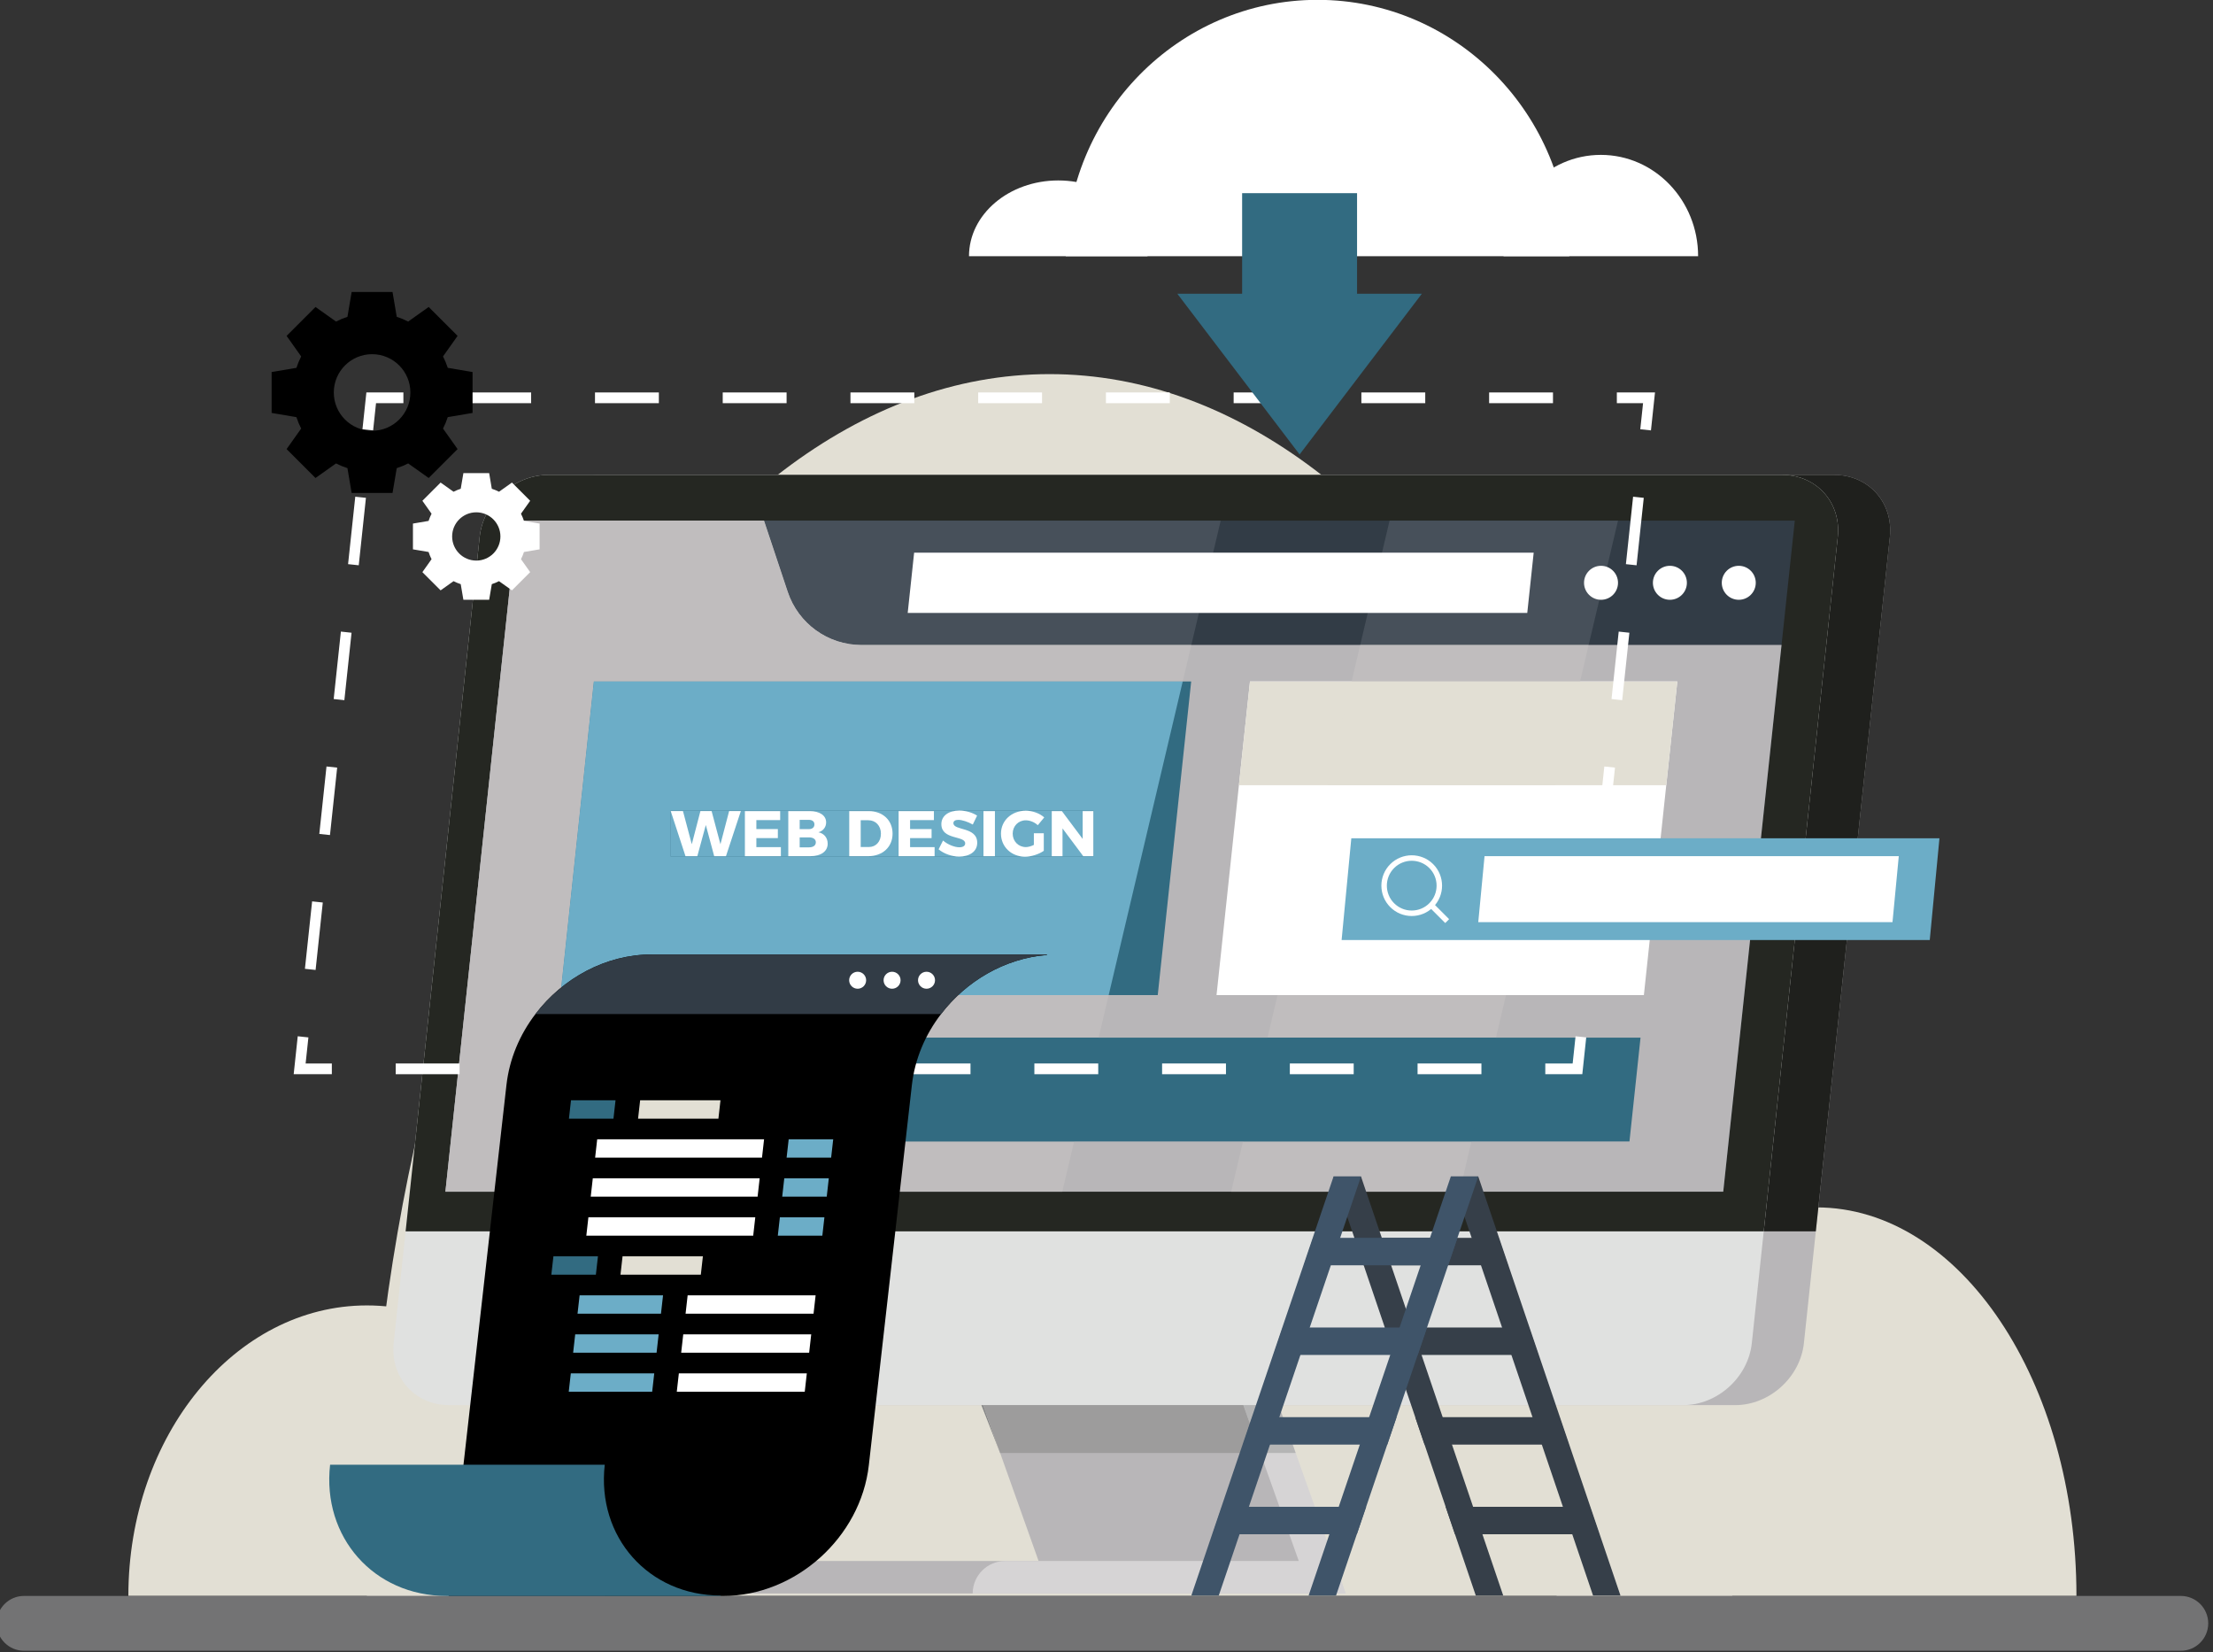
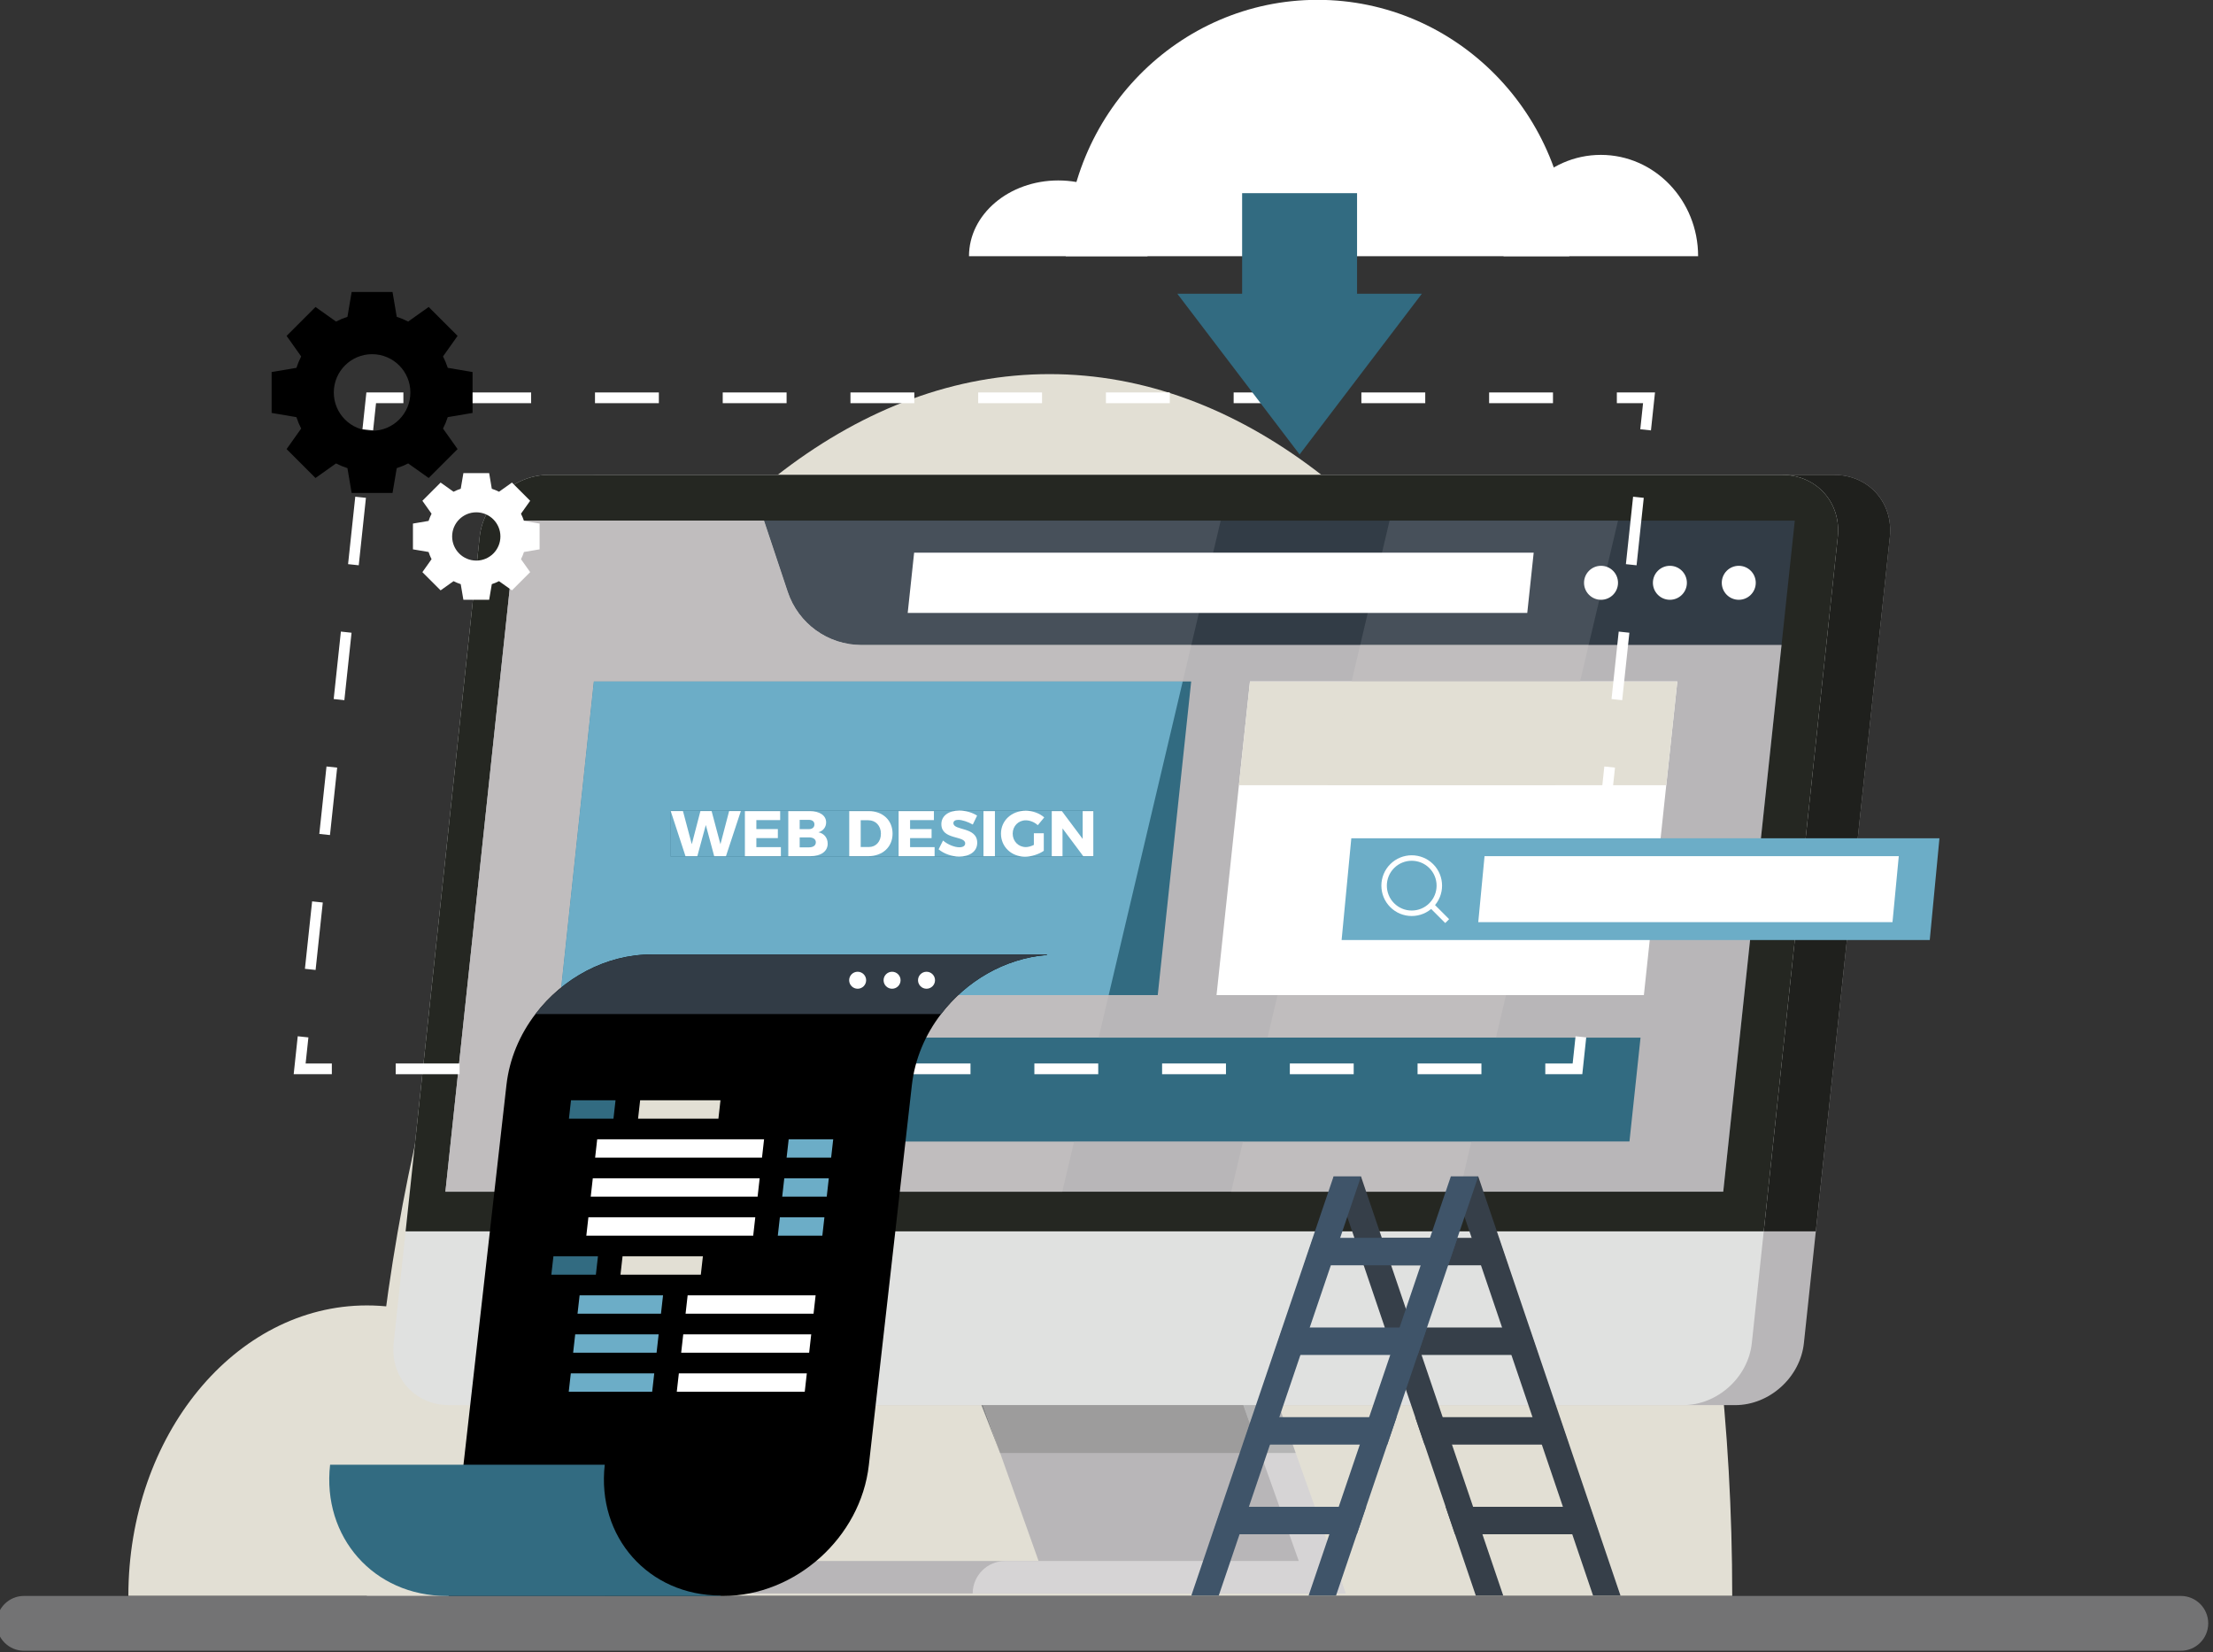
<svg xmlns="http://www.w3.org/2000/svg" width="100%" height="100%" viewBox="0 0 1468 1096" version="1.1" xml:space="preserve" style="fill-rule:evenodd;clip-rule:evenodd;stroke-linejoin:round;stroke-miterlimit:2;">
  <rect x="0" y="0" width="1468" height="1096" fill="#333333" stroke="none" />
  <g transform="matrix(1,0,0,1,-32203.6,-5917.15)">
    <g transform="matrix(0.854,0,0,0.854,28018.4,5679.61)">
      <g transform="matrix(4.167,0,0,4.167,4715.26,-122.62)">
        <path d="M112.892,339.486C88.336,339.486 68.431,363.729 68.431,393.632L157.352,393.632C157.352,363.729 137.446,339.486 112.892,339.486Z" style="fill:rgb(226,223,212);fill-rule:nonzero;" />
      </g>
      <g transform="matrix(4.167,0,0,4.167,4715.26,-122.62)">
-         <path d="M383.115,321.215C356.356,321.215 334.663,353.637 334.663,393.632L431.568,393.632C431.568,353.637 409.875,321.215 383.115,321.215Z" style="fill:rgb(226,223,212);fill-rule:nonzero;" />
-       </g>
+         </g>
      <g transform="matrix(4.167,0,0,4.167,4715.26,-122.62)">
        <path d="M240.147,165.905C169.866,165.905 112.892,267.861 112.892,393.632L367.403,393.632C367.403,267.861 310.429,165.905 240.147,165.905Z" style="fill:rgb(226,223,212);fill-rule:nonzero;" />
      </g>
      <g transform="matrix(4.167,0,0,4.167,4715.26,-122.62)">
        <path d="M269.892,387.122L188.9,387.122C185.552,387.122 182.838,389.836 182.838,393.185L272.049,393.185L269.892,387.122Z" style="fill:rgb(184,182,184);fill-rule:nonzero;" />
      </g>
      <g transform="matrix(4.167,0,0,4.167,4715.26,-122.62)">
        <path d="M295.353,393.185L246.852,393.185L219.324,315.844L267.825,315.844L295.353,393.185Z" style="fill:rgb(214,212,213);fill-rule:nonzero;" />
      </g>
      <g transform="matrix(4.167,0,0,4.167,4715.26,-122.62)">
        <path d="M288.763,393.185L240.261,393.185L212.733,315.844L261.234,315.844L288.763,393.185Z" style="fill:rgb(184,182,184);fill-rule:nonzero;" />
      </g>
      <g transform="matrix(4.167,0,0,4.167,4715.26,-122.62)">
-         <path d="M137.945,358.07L367.948,358.07C374.345,358.07 380.082,352.901 380.764,346.505C384.125,314.978 393.422,227.781 396.781,196.255C397.463,189.859 392.829,184.691 386.434,184.691L156.435,184.69C150.039,184.69 144.301,189.876 143.619,196.272L127.599,346.489C126.917,352.886 131.549,358.07 137.945,358.07Z" style="fill:rgb(184,182,184);fill-rule:nonzero;" />
+         <path d="M137.945,358.07L367.948,358.07C374.345,358.07 380.082,352.901 380.764,346.505C384.125,314.978 393.422,227.781 396.781,196.255C397.463,189.859 392.829,184.691 386.434,184.691L156.435,184.69C150.039,184.69 144.301,189.876 143.619,196.272C126.917,352.886 131.549,358.07 137.945,358.07Z" style="fill:rgb(184,182,184);fill-rule:nonzero;" />
      </g>
      <g transform="matrix(4.167,0,0,4.167,4715.26,-122.62)">
        <path d="M396.785,196.272L382.985,325.676L129.819,325.676L143.619,196.272C144.301,189.876 150.039,184.69 156.435,184.69L386.439,184.691C392.835,184.691 397.467,189.876 396.785,196.272Z" style="fill:rgb(31,32,29);fill-rule:nonzero;" />
      </g>
      <g transform="matrix(4.167,0,0,4.167,4715.26,-122.62)">
        <path d="M128.239,358.07L358.242,358.07C364.639,358.07 370.375,352.901 371.057,346.505C374.418,314.978 383.715,227.781 387.075,196.255C387.757,189.859 383.122,184.691 376.727,184.691L146.729,184.69C140.332,184.69 134.594,189.876 133.912,196.272L117.892,346.489C117.21,352.886 121.842,358.07 128.239,358.07Z" style="fill:rgb(224,225,224);fill-rule:nonzero;" />
      </g>
      <g transform="matrix(4.167,0,0,4.167,4715.26,-122.62)">
        <path d="M387.078,196.272L373.278,325.676L120.112,325.676L133.912,196.272C134.594,189.876 140.332,184.69 146.729,184.69L376.732,184.691C383.128,184.691 387.761,189.876 387.078,196.272Z" style="fill:rgb(37,39,34);fill-rule:nonzero;" />
      </g>
      <g transform="matrix(4.167,0,0,4.167,4715.26,-122.62)">
        <path d="M379.066,193.218L365.729,318.285L127.532,318.285L140.87,193.218L379.066,193.218Z" style="fill:rgb(50,60,70);fill-rule:nonzero;" />
      </g>
      <g transform="matrix(4.167,0,0,4.167,4715.26,-122.62)">
        <path d="M140.87,193.218L186.931,193.218L191.356,206.49C193.327,212.398 198.856,216.384 205.084,216.384L376.596,216.384L365.729,318.285L127.532,318.285L140.87,193.218Z" style="fill:rgb(184,182,184);fill-rule:nonzero;" />
      </g>
      <g transform="matrix(4.167,0,0,4.167,4715.26,-122.62)">
        <path d="M148.339,289.58L350.31,289.581L348.247,308.925L146.277,308.925L148.339,289.58Z" style="fill:rgb(50,107,129);fill-rule:nonzero;" />
      </g>
      <g transform="matrix(4.167,0,0,4.167,4715.26,-122.62)">
        <path d="M277.508,223.185L271.272,281.651L350.933,281.651L357.168,223.185L277.508,223.185Z" style="fill:white;fill-rule:nonzero;" />
      </g>
      <g transform="matrix(4.167,0,0,4.167,4715.26,-122.62)">
        <path d="M277.508,223.185L357.168,223.185L355.104,242.529L275.444,242.529L277.508,223.185Z" style="fill:rgb(226,223,212);fill-rule:nonzero;" />
      </g>
      <g transform="matrix(4.167,0,0,4.167,4715.26,-122.62)">
        <path d="M155.197,223.185L148.962,281.651L260.314,281.651L266.55,223.185L155.197,223.185Z" style="fill:rgb(50,107,129);fill-rule:nonzero;" />
      </g>
      <g transform="matrix(4.167,0,0,4.167,4715.26,-122.62)">
        <path d="M179.829,255.751L182.601,247.351L180.417,247.351L178.797,253.531L177.153,247.351L175.065,247.351L173.457,253.531L171.813,247.351L169.533,247.351L172.281,255.751L174.489,255.751L176.073,249.943L177.633,255.751L179.829,255.751Z" style="fill:white;fill-rule:nonzero;" />
      </g>
      <g transform="matrix(4.167,0,0,4.167,4715.26,-122.62)">
        <path d="M189.933,249.032L189.933,247.352L183.357,247.352L183.357,255.752L190.065,255.752L190.065,254.072L185.493,254.072L185.493,252.38L189.501,252.38L189.501,250.7L185.493,250.7L185.493,249.032L189.933,249.032Z" style="fill:white;fill-rule:nonzero;" />
      </g>
      <g transform="matrix(4.167,0,0,4.167,4715.26,-122.62)">
        <path d="M191.445,247.352L191.445,255.752L195.561,255.752C197.541,255.752 198.789,254.852 198.789,253.424C198.789,252.332 198.117,251.504 197.061,251.3C197.949,251.048 198.501,250.34 198.501,249.452C198.501,248.168 197.301,247.352 195.417,247.352L191.445,247.352ZM193.569,248.984L195.297,248.984C195.921,248.984 196.317,249.296 196.317,249.836C196.317,250.376 195.921,250.712 195.297,250.712L193.569,250.712L193.569,248.984ZM193.569,252.248L195.297,252.248C196.089,252.248 196.581,252.596 196.581,253.16C196.581,253.76 196.089,254.108 195.297,254.108L193.569,254.108L193.569,252.248Z" style="fill:white;fill-rule:nonzero;" />
      </g>
      <g transform="matrix(4.167,0,0,4.167,4715.26,-122.62)">
        <path d="M202.808,247.352L202.808,255.752L206.336,255.752C209.036,255.752 210.884,254.036 210.884,251.552C210.884,249.056 209.06,247.352 206.42,247.352L202.808,247.352ZM204.944,249.056L206.372,249.056C207.728,249.056 208.712,250.076 208.712,251.564C208.712,253.04 207.776,254.048 206.468,254.048L204.944,254.048L204.944,249.056Z" style="fill:white;fill-rule:nonzero;" />
      </g>
      <g transform="matrix(4.167,0,0,4.167,4715.26,-122.62)">
        <path d="M218.589,249.032L218.589,247.352L212.013,247.352L212.013,255.752L218.721,255.752L218.721,254.072L214.149,254.072L214.149,252.38L218.157,252.38L218.157,250.7L214.149,250.7L214.149,249.032L218.589,249.032Z" style="fill:white;fill-rule:nonzero;" />
      </g>
      <g transform="matrix(4.167,0,0,4.167,4715.26,-122.62)">
        <path d="M223.328,247.256C221.312,247.256 219.98,248.24 219.98,249.788C219.98,252.764 224.42,251.876 224.42,253.364C224.42,253.844 224,254.096 223.328,254.096C222.452,254.096 221.156,253.592 220.292,252.836L219.464,254.48C220.46,255.296 221.9,255.824 223.304,255.824C225.176,255.824 226.664,254.936 226.664,253.256C226.664,250.22 222.224,251.048 222.224,249.596C222.224,249.188 222.596,248.984 223.148,248.984C223.832,248.984 224.948,249.344 225.836,249.86L226.64,248.192C225.776,247.628 224.54,247.256 223.328,247.256Z" style="fill:white;fill-rule:nonzero;" />
      </g>
      <g transform="matrix(4.167,0,0,4.167,4715.26,-122.62)">
        <rect x="227.828" y="247.352" width="2.136" height="8.4" style="fill:white;fill-rule:nonzero;" />
      </g>
      <g transform="matrix(4.167,0,0,4.167,4715.26,-122.62)">
        <path d="M237.224,251.48L237.224,253.652C236.72,253.904 236.168,254.06 235.736,254.06C234.344,254.06 233.276,252.98 233.276,251.552C233.276,250.148 234.332,249.068 235.712,249.068C236.492,249.068 237.344,249.416 237.956,249.98L239.156,248.528C238.292,247.76 236.972,247.28 235.724,247.28C233.072,247.28 231.092,249.116 231.092,251.552C231.092,254 233.024,255.848 235.58,255.848C236.756,255.848 238.172,255.392 239.072,254.756L239.072,251.48L237.224,251.48Z" style="fill:white;fill-rule:nonzero;" />
      </g>
      <g transform="matrix(4.167,0,0,4.167,4715.26,-122.62)">
        <path d="M248.312,255.752L248.312,247.352L246.32,247.352L246.32,252.536L242.444,247.352L240.56,247.352L240.56,255.752L242.564,255.752L242.564,250.58L246.428,255.752L248.312,255.752Z" style="fill:white;fill-rule:nonzero;" />
      </g>
      <g transform="matrix(4.167,0,0,4.167,4715.26,-122.62)">
        <path d="M293.195,387.122L231.879,387.122C228.531,387.122 225.817,389.836 225.817,393.185L295.354,393.185L293.195,387.122Z" style="fill:rgb(214,212,213);fill-rule:nonzero;" />
      </g>
      <g transform="matrix(4.167,0,0,4.167,4715.26,-122.62)">
        <path d="M286.031,366.993L282.855,358.07L286.031,366.993ZM230.938,366.993L227.443,358.07L227.763,358.07L230.938,366.993Z" style="fill:rgb(131,132,133);" />
      </g>
      <g transform="matrix(4.167,0,0,4.167,4715.26,-122.62)">
        <path d="M286.031,366.993L279.44,366.993L276.264,358.07L282.855,358.07L286.031,366.993Z" style="fill:rgb(181,181,181);fill-rule:nonzero;" />
      </g>
      <g transform="matrix(4.167,0,0,4.167,4715.26,-122.62)">
        <path d="M279.44,366.993L230.938,366.993L227.763,358.07L276.264,358.07L279.44,366.993Z" style="fill:rgb(157,156,156);fill-rule:nonzero;" />
      </g>
      <g transform="matrix(4.167,0,0,4.167,4715.26,-122.62)">
        <path d="M266.579,216.384L205.084,216.384C198.856,216.384 193.327,212.398 191.356,206.49L186.931,193.218L272.049,193.218L266.579,216.384Z" style="fill:rgb(71,80,90);fill-rule:nonzero;" />
      </g>
      <g transform="matrix(4.167,0,0,4.167,4715.26,-122.62)">
        <path d="M242.519,318.285L127.532,318.285L140.87,193.218L186.931,193.218L191.356,206.49C193.327,212.398 198.856,216.384 205.084,216.384L266.579,216.384L264.973,223.185L155.197,223.185L148.962,281.651L251.168,281.651L249.296,289.581L148.339,289.58L146.277,308.925L244.729,308.925L242.519,318.285Z" style="fill:rgb(192,189,190);fill-rule:nonzero;" />
      </g>
      <g transform="matrix(4.167,0,0,4.167,4715.26,-122.62)">
        <path d="M244.729,308.925L146.277,308.925L148.339,289.58L249.296,289.581L244.729,308.925Z" style="fill:rgb(50,107,129);fill-rule:nonzero;" />
      </g>
      <g transform="matrix(4.167,0,0,4.167,4715.26,-122.62)">
        <path d="M251.168,281.651L148.962,281.651L155.197,223.185L264.973,223.185L251.168,281.651ZM169.534,247.255L169.534,255.848L248.312,255.848L248.312,247.255L169.534,247.255Z" style="fill:rgb(108,173,199);fill-rule:nonzero;" />
      </g>
      <g transform="matrix(4.167,0,0,4.167,4715.26,-122.62)">
        <rect x="169.534" y="247.255" width="78.778" height="8.593" style="fill:rgb(108,173,199);" />
        <clipPath id="_clip1">
          <rect x="169.534" y="247.255" width="78.778" height="8.593" />
        </clipPath>
        <g clip-path="url(#_clip1)">
          <path d="M179.829,255.751L182.601,247.351L180.417,247.351L178.797,253.531L177.153,247.351L175.065,247.351L173.457,253.531L171.813,247.351L169.533,247.351L172.281,255.751L174.489,255.751L176.073,249.943L177.633,255.751L179.829,255.751Z" style="fill:white;fill-rule:nonzero;" />
          <path d="M189.933,249.032L189.933,247.352L183.357,247.352L183.357,255.752L190.065,255.752L190.065,254.072L185.493,254.072L185.493,252.38L189.501,252.38L189.501,250.7L185.493,250.7L185.493,249.032L189.933,249.032Z" style="fill:white;fill-rule:nonzero;" />
          <path d="M191.445,247.352L191.445,255.752L195.561,255.752C197.541,255.752 198.789,254.852 198.789,253.424C198.789,252.332 198.117,251.504 197.061,251.3C197.949,251.048 198.501,250.34 198.501,249.452C198.501,248.168 197.301,247.352 195.417,247.352L191.445,247.352ZM193.569,248.984L195.297,248.984C195.921,248.984 196.317,249.296 196.317,249.836C196.317,250.376 195.921,250.712 195.297,250.712L193.569,250.712L193.569,248.984ZM193.569,252.248L195.297,252.248C196.089,252.248 196.581,252.596 196.581,253.16C196.581,253.76 196.089,254.108 195.297,254.108L193.569,254.108L193.569,252.248Z" style="fill:white;fill-rule:nonzero;" />
          <path d="M202.808,247.352L202.808,255.752L206.336,255.752C209.036,255.752 210.884,254.036 210.884,251.552C210.884,249.056 209.06,247.352 206.42,247.352L202.808,247.352ZM204.944,249.056L206.372,249.056C207.728,249.056 208.712,250.076 208.712,251.564C208.712,253.04 207.776,254.048 206.468,254.048L204.944,254.048L204.944,249.056Z" style="fill:white;fill-rule:nonzero;" />
          <path d="M218.589,249.032L218.589,247.352L212.013,247.352L212.013,255.752L218.721,255.752L218.721,254.072L214.149,254.072L214.149,252.38L218.157,252.38L218.157,250.7L214.149,250.7L214.149,249.032L218.589,249.032Z" style="fill:white;fill-rule:nonzero;" />
          <path d="M223.328,247.256C221.312,247.256 219.98,248.24 219.98,249.788C219.98,252.764 224.42,251.876 224.42,253.364C224.42,253.844 224,254.096 223.328,254.096C222.452,254.096 221.156,253.592 220.292,252.836L219.464,254.48C220.46,255.296 221.9,255.824 223.304,255.824C225.176,255.824 226.664,254.936 226.664,253.256C226.664,250.22 222.224,251.048 222.224,249.596C222.224,249.188 222.596,248.984 223.148,248.984C223.832,248.984 224.948,249.344 225.836,249.86L226.64,248.192C225.776,247.628 224.54,247.256 223.328,247.256Z" style="fill:white;fill-rule:nonzero;" />
          <rect x="227.828" y="247.352" width="2.136" height="8.4" style="fill:white;fill-rule:nonzero;" />
          <path d="M237.224,251.48L237.224,253.652C236.72,253.904 236.168,254.06 235.736,254.06C234.344,254.06 233.276,252.98 233.276,251.552C233.276,250.148 234.332,249.068 235.712,249.068C236.492,249.068 237.344,249.416 237.956,249.98L239.156,248.528C238.292,247.76 236.972,247.28 235.724,247.28C233.072,247.28 231.092,249.116 231.092,251.552C231.092,254 233.024,255.848 235.58,255.848C236.756,255.848 238.172,255.392 239.072,254.756L239.072,251.48L237.224,251.48Z" style="fill:white;fill-rule:nonzero;" />
          <path d="M248.312,255.752L248.312,247.352L246.32,247.352L246.32,252.536L242.444,247.352L240.56,247.352L240.56,255.752L242.564,255.752L242.564,250.58L246.428,255.752L248.312,255.752Z" style="fill:white;fill-rule:nonzero;" />
        </g>
      </g>
      <g transform="matrix(4.167,0,0,4.167,4715.26,-122.62)">
        <path d="M316.582,318.285L273.997,318.285L276.207,308.925L318.792,308.925L316.582,318.285ZM323.36,289.581L280.775,289.581L282.647,281.651L325.232,281.651L323.36,289.581Z" style="fill:rgb(192,189,190);fill-rule:nonzero;" />
      </g>
      <g transform="matrix(4.167,0,0,4.167,4715.26,-122.62)">
        <path d="M318.792,308.925L276.207,308.925L280.775,289.581L323.36,289.581L318.792,308.925Z" style="fill:rgb(50,107,129);fill-rule:nonzero;" />
      </g>
      <g transform="matrix(4.167,0,0,4.167,4715.26,-122.62)">
        <path d="M325.232,281.651L282.647,281.651L291.885,242.529L334.469,242.529L325.232,281.651Z" style="fill:white;fill-rule:nonzero;" />
      </g>
      <g transform="matrix(4.167,0,0,4.167,4715.26,-122.62)">
        <path d="M340.642,216.384L298.058,216.384L303.528,193.218L346.112,193.218L340.642,216.384Z" style="fill:rgb(71,80,90);fill-rule:nonzero;" />
      </g>
      <g transform="matrix(4.167,0,0,4.167,4715.26,-122.62)">
        <path d="M339.037,223.185L296.452,223.185L298.058,216.384L340.642,216.384L339.037,223.185Z" style="fill:rgb(192,189,190);fill-rule:nonzero;" />
      </g>
      <g transform="matrix(4.167,0,0,4.167,4715.26,-122.62)">
        <path d="M334.469,242.529L291.885,242.529L296.452,223.185L339.037,223.185L334.469,242.529Z" style="fill:rgb(226,223,212);fill-rule:nonzero;" />
      </g>
      <g transform="matrix(4.167,0,0,4.167,4715.26,-122.62)">
        <path d="M214.902,199.185L330.394,199.185L329.196,210.417L213.705,210.417L214.902,199.185Z" style="fill:white;fill-rule:nonzero;" />
      </g>
      <g transform="matrix(4.167,0,0,4.167,4715.26,-122.62)">
        <path d="M346.112,204.801C346.112,206.55 344.694,207.968 342.945,207.968C341.196,207.968 339.778,206.55 339.778,204.801C339.778,203.052 341.196,201.634 342.945,201.634C344.694,201.634 346.112,203.052 346.112,204.801Z" style="fill:white;fill-rule:nonzero;" />
      </g>
      <g transform="matrix(4.167,0,0,4.167,4715.26,-122.62)">
        <path d="M358.951,204.801C358.951,206.55 357.533,207.968 355.784,207.968C354.035,207.968 352.617,206.55 352.617,204.801C352.617,203.052 354.035,201.634 355.784,201.634C357.533,201.634 358.951,203.052 358.951,204.801Z" style="fill:white;fill-rule:nonzero;" />
      </g>
      <g transform="matrix(4.167,0,0,4.167,4715.26,-122.62)">
        <path d="M371.79,204.801C371.79,206.55 370.372,207.968 368.623,207.968C366.874,207.968 365.456,206.55 365.456,204.801C365.456,203.052 366.874,201.634 368.623,201.634C370.372,201.634 371.79,203.052 371.79,204.801Z" style="fill:white;fill-rule:nonzero;" />
      </g>
      <g transform="matrix(4.167,0,0,4.167,4715.26,-122.62)">
        <path d="M341.465,393.579L346.578,393.579L320.06,315.449L314.946,315.449L341.465,393.579Z" style="fill:rgb(54,63,73);fill-rule:nonzero;" />
      </g>
      <g transform="matrix(4.167,0,0,4.167,4715.26,-122.62)">
        <path d="M319.606,393.579L324.719,393.579L298.2,315.449L293.087,315.449L319.606,393.579Z" style="fill:rgb(54,63,73);fill-rule:nonzero;" />
      </g>
      <g transform="matrix(4.167,0,0,4.167,4715.26,-122.62)">
        <path d="M342.603,382.134L340.867,377.021L313.986,377.021L315.722,382.134L342.603,382.134Z" style="fill:rgb(54,63,73);fill-rule:nonzero;" />
      </g>
      <g transform="matrix(4.167,0,0,4.167,4715.26,-122.62)">
        <path d="M336.932,365.425L335.196,360.313L308.314,360.313L310.05,365.425L336.932,365.425Z" style="fill:rgb(54,63,73);fill-rule:nonzero;" />
      </g>
      <g transform="matrix(4.167,0,0,4.167,4715.26,-122.62)">
        <path d="M331.26,348.717L329.524,343.604L302.644,343.604L304.379,348.717L331.26,348.717Z" style="fill:rgb(54,63,73);fill-rule:nonzero;" />
      </g>
      <g transform="matrix(4.167,0,0,4.167,4715.26,-122.62)">
        <path d="M325.589,332.008L323.854,326.895L296.972,326.895L298.707,332.008L325.589,332.008Z" style="fill:rgb(54,63,73);fill-rule:nonzero;" />
      </g>
      <g transform="matrix(4.167,0,0,4.167,4715.26,-122.62)">
        <path d="M271.683,393.579L266.57,393.579L293.089,315.449L298.202,315.449L271.683,393.579Z" style="fill:rgb(63,84,105);fill-rule:nonzero;" />
      </g>
      <g transform="matrix(4.167,0,0,4.167,4715.26,-122.62)">
        <path d="M293.542,393.579L288.429,393.579L314.948,315.449L320.061,315.449L293.542,393.579Z" style="fill:rgb(63,84,105);fill-rule:nonzero;" />
      </g>
      <g transform="matrix(4.167,0,0,4.167,4715.26,-122.62)">
        <path d="M270.546,382.134L272.281,377.021L299.162,377.021L297.427,382.134L270.546,382.134Z" style="fill:rgb(63,84,105);fill-rule:nonzero;" />
      </g>
      <g transform="matrix(4.167,0,0,4.167,4715.26,-122.62)">
        <path d="M276.217,365.425L277.952,360.313L304.834,360.313L303.098,365.425L276.217,365.425Z" style="fill:rgb(63,84,105);fill-rule:nonzero;" />
      </g>
      <g transform="matrix(4.167,0,0,4.167,4715.26,-122.62)">
        <path d="M281.888,348.717L283.624,343.604L310.505,343.604L308.77,348.717L281.888,348.717Z" style="fill:rgb(63,84,105);fill-rule:nonzero;" />
      </g>
      <g transform="matrix(4.167,0,0,4.167,4715.26,-122.62)">
        <path d="M287.56,332.008L289.295,326.895L316.176,326.895L314.44,332.008L287.56,332.008Z" style="fill:rgb(63,84,105);fill-rule:nonzero;" />
      </g>
      <g transform="matrix(4.167,0,0,4.167,4715.26,-122.62)">
        <path d="M451.022,403.852L48.978,403.852C46.155,403.852 43.867,401.563 43.867,398.741C43.867,395.919 46.155,393.632 48.978,393.632L451.022,393.632C453.845,393.632 456.132,395.919 456.132,398.741C456.132,401.563 453.845,403.852 451.022,403.852Z" style="fill:rgb(115,115,116);fill-rule:nonzero;" />
      </g>
      <g transform="matrix(4.167,0,0,4.167,4715.26,-122.62)">
        <path d="M345.895,171.323L350.782,171.323L350.264,176.184L352.253,176.396L353.007,169.323L345.895,169.323L345.895,171.323Z" style="fill:white;fill-rule:nonzero;" />
      </g>
      <g transform="matrix(4.167,0,0,4.167,4715.26,-122.62)">
        <path d="M348.924,188.754L347.583,201.325L349.572,201.537L350.912,188.966L348.924,188.754ZM346.242,213.895L344.902,226.466L346.89,226.678L348.231,214.107L346.242,213.895ZM343.561,239.036L342.22,251.607L344.209,251.819L345.55,239.248L343.561,239.036ZM340.88,264.177L339.539,276.748L341.528,276.96L342.868,264.39L340.88,264.177Z" style="fill:white;fill-rule:nonzero;" />
      </g>
      <g transform="matrix(4.167,0,0,4.167,4715.26,-122.62)">
        <path d="M338.199,289.319L337.658,294.391L332.557,294.391L332.557,296.391L339.456,296.391L340.188,289.531L338.199,289.319Z" style="fill:white;fill-rule:nonzero;" />
      </g>
      <g transform="matrix(4.167,0,0,4.167,4715.26,-122.62)">
        <path d="M320.652,294.391L308.747,294.391L308.747,296.391L320.652,296.391L320.652,294.391ZM296.842,294.391L284.937,294.391L284.937,296.391L296.842,296.391L296.842,294.391ZM273.032,294.391L261.127,294.391L261.127,296.391L273.032,296.391L273.032,294.391ZM249.222,294.391L237.317,294.391L237.317,296.391L249.222,296.391L249.222,294.391ZM225.412,294.391L213.507,294.391L213.507,296.391L225.412,296.391L225.412,294.391ZM201.602,294.391L189.697,294.391L189.697,296.391L201.602,296.391L201.602,294.391ZM177.792,294.391L165.886,294.391L165.886,296.391L177.792,296.391L177.792,294.391ZM153.981,294.391L142.076,294.391L142.076,296.391L153.981,296.391L153.981,294.391ZM130.171,294.391L118.266,294.391L118.266,296.391L130.171,296.391L130.171,294.391Z" style="fill:white;fill-rule:nonzero;" />
      </g>
      <g transform="matrix(4.167,0,0,4.167,4715.26,-122.62)">
        <path d="M106.361,294.391L101.473,294.391L101.991,289.531L100.003,289.319L99.248,296.391L106.361,296.391L106.361,294.391Z" style="fill:white;fill-rule:nonzero;" />
      </g>
      <g transform="matrix(4.167,0,0,4.167,4715.26,-122.62)">
        <path d="M103.332,276.96L104.672,264.389L102.684,264.177L101.343,276.747L103.332,276.96ZM106.013,251.818L107.353,239.248L105.365,239.036L104.024,251.606L106.013,251.818ZM108.694,226.677L110.035,214.107L108.046,213.895L106.705,226.465L108.694,226.677ZM111.375,201.536L112.716,188.966L110.727,188.754L109.386,201.324L111.375,201.536Z" style="fill:white;fill-rule:nonzero;" />
      </g>
      <g transform="matrix(4.167,0,0,4.167,4715.26,-122.62)">
        <path d="M114.056,176.396L114.597,171.323L119.698,171.323L119.698,169.323L112.799,169.323L112.068,176.184L114.056,176.396Z" style="fill:white;fill-rule:nonzero;" />
      </g>
      <g transform="matrix(4.167,0,0,4.167,4715.26,-122.62)">
        <path d="M131.604,171.323L143.509,171.323L143.509,169.323L131.604,169.323L131.604,171.323ZM155.414,171.323L167.319,171.323L167.319,169.323L155.414,169.323L155.414,171.323ZM179.224,171.323L191.129,171.323L191.129,169.323L179.224,169.323L179.224,171.323ZM203.034,171.323L214.939,171.323L214.939,169.323L203.034,169.323L203.034,171.323ZM226.844,171.323L238.749,171.323L238.749,169.323L226.844,169.323L226.844,171.323ZM250.654,171.323L262.559,171.323L262.559,169.323L250.654,169.323L250.654,171.323ZM274.464,171.323L286.369,171.323L286.369,169.323L274.464,169.323L274.464,171.323ZM298.274,171.323L310.179,171.323L310.179,169.323L298.274,169.323L298.274,171.323ZM322.085,171.323L333.99,171.323L333.99,169.323L322.085,169.323L322.085,171.323Z" style="fill:white;fill-rule:nonzero;" />
      </g>
      <g transform="matrix(4.167,0,0,4.167,4715.26,-122.62)">
        <path d="M239.69,274.071L239.59,274.172C231.79,274.812 224.61,279.031 219.92,285.182C216.99,288.991 215.03,293.552 214.48,298.441L206.46,369.262C204.94,382.722 192.79,393.632 179.33,393.632L128.13,393.632L138.91,298.392C139.46,293.521 141.4,288.981 144.31,285.182C149.39,278.501 157.43,274.071 165.99,274.071L239.69,274.071Z" style="fill-rule:nonzero;" />
      </g>
      <g transform="matrix(4.167,0,0,4.167,4715.26,-122.62)">
        <path d="M158.857,304.676L150.556,304.676L150.941,301.254L159.243,301.254L158.857,304.676Z" style="fill:rgb(50,107,129);fill-rule:nonzero;" />
      </g>
      <g transform="matrix(4.167,0,0,4.167,4715.26,-122.62)">
        <path d="M178.42,304.676L163.443,304.676L163.829,301.254L178.806,301.254L178.42,304.676Z" style="fill:rgb(226,223,212);fill-rule:nonzero;" />
      </g>
      <g transform="matrix(4.167,0,0,4.167,4715.26,-122.62)">
        <path d="M186.545,311.946L155.438,311.946L155.824,308.524L186.931,308.524L186.545,311.946Z" style="fill:white;fill-rule:nonzero;" />
      </g>
      <g transform="matrix(4.167,0,0,4.167,4715.26,-122.62)">
        <path d="M199.433,311.946L191.132,311.946L191.518,308.524L199.818,308.524L199.433,311.946Z" style="fill:rgb(108,173,199);fill-rule:nonzero;" />
      </g>
      <g transform="matrix(4.167,0,0,4.167,4715.26,-122.62)">
        <path d="M185.726,319.217L154.618,319.217L155.004,315.795L186.111,315.795L185.726,319.217Z" style="fill:white;fill-rule:nonzero;" />
      </g>
      <g transform="matrix(4.167,0,0,4.167,4715.26,-122.62)">
        <path d="M198.613,319.217L190.312,319.217L190.698,315.795L198.999,315.795L198.613,319.217Z" style="fill:rgb(108,173,199);fill-rule:nonzero;" />
      </g>
      <g transform="matrix(4.167,0,0,4.167,4715.26,-122.62)">
        <path d="M184.906,326.487L153.798,326.487L154.184,323.065L185.292,323.065L184.906,326.487Z" style="fill:white;fill-rule:nonzero;" />
      </g>
      <g transform="matrix(4.167,0,0,4.167,4715.26,-122.62)">
        <path d="M197.793,326.487L189.492,326.487L189.878,323.065L198.179,323.065L197.793,326.487Z" style="fill:rgb(108,173,199);fill-rule:nonzero;" />
      </g>
      <g transform="matrix(4.167,0,0,4.167,4715.26,-122.62)">
        <path d="M155.578,333.758L147.277,333.758L147.663,330.336L155.964,330.336L155.578,333.758Z" style="fill:rgb(50,107,129);fill-rule:nonzero;" />
      </g>
      <g transform="matrix(4.167,0,0,4.167,4715.26,-122.62)">
        <path d="M175.142,333.758L160.165,333.758L160.55,330.336L175.527,330.336L175.142,333.758Z" style="fill:rgb(226,223,212);fill-rule:nonzero;" />
      </g>
      <g transform="matrix(4.167,0,0,4.167,4715.26,-122.62)">
        <path d="M167.713,341.028L152.159,341.028L152.545,337.606L168.099,337.606L167.713,341.028Z" style="fill:rgb(108,173,199);fill-rule:nonzero;" />
      </g>
      <g transform="matrix(4.167,0,0,4.167,4715.26,-122.62)">
        <path d="M196.154,341.028L172.299,341.028L172.685,337.606L196.54,337.606L196.154,341.028Z" style="fill:white;fill-rule:nonzero;" />
      </g>
      <g transform="matrix(4.167,0,0,4.167,4715.26,-122.62)">
        <path d="M166.893,348.299L151.339,348.299L151.725,344.877L167.279,344.877L166.893,348.299Z" style="fill:rgb(108,173,199);fill-rule:nonzero;" />
      </g>
      <g transform="matrix(4.167,0,0,4.167,4715.26,-122.62)">
        <path d="M195.334,348.299L171.479,348.299L171.865,344.877L195.72,344.877L195.334,348.299Z" style="fill:white;fill-rule:nonzero;" />
      </g>
      <g transform="matrix(4.167,0,0,4.167,4715.26,-122.62)">
        <path d="M166.074,355.569L150.52,355.569L150.906,352.147L166.459,352.147L166.074,355.569Z" style="fill:rgb(108,173,199);fill-rule:nonzero;" />
      </g>
      <g transform="matrix(4.167,0,0,4.167,4715.26,-122.62)">
        <path d="M194.515,355.569L170.66,355.569L171.046,352.147L194.9,352.147L194.515,355.569Z" style="fill:white;fill-rule:nonzero;" />
      </g>
      <g transform="matrix(4.167,0,0,4.167,4715.26,-122.62)">
        <path d="M239.69,274.071L239.59,274.172C231.79,274.812 224.61,279.031 219.92,285.182L144.31,285.182C149.39,278.501 157.43,274.071 165.99,274.071L239.69,274.071Z" style="fill:rgb(50,60,70);fill-rule:nonzero;" />
      </g>
      <g transform="matrix(4.167,0,0,4.167,4715.26,-122.62)">
        <path d="M205.958,278.876C205.958,279.751 205.249,280.46 204.375,280.46C203.5,280.46 202.791,279.751 202.791,278.876C202.791,278.002 203.5,277.293 204.375,277.293C205.249,277.293 205.958,278.002 205.958,278.876Z" style="fill:white;fill-rule:nonzero;" />
      </g>
      <g transform="matrix(4.167,0,0,4.167,4715.26,-122.62)">
        <path d="M212.377,278.876C212.377,279.751 211.668,280.46 210.794,280.46C209.919,280.46 209.21,279.751 209.21,278.876C209.21,278.002 209.919,277.293 210.794,277.293C211.668,277.293 212.377,278.002 212.377,278.876Z" style="fill:white;fill-rule:nonzero;" />
      </g>
      <g transform="matrix(4.167,0,0,4.167,4715.26,-122.62)">
        <path d="M218.797,278.876C218.797,279.751 218.088,280.46 217.213,280.46C216.339,280.46 215.63,279.751 215.63,278.876C215.63,278.002 216.339,277.293 217.213,277.293C218.088,277.293 218.797,278.002 218.797,278.876Z" style="fill:white;fill-rule:nonzero;" />
      </g>
      <g transform="matrix(4.167,0,0,4.167,4715.26,-122.62)">
        <path d="M157.232,369.18L106.035,369.18C104.506,382.682 114.213,393.628 127.716,393.628L178.841,393.628L178.849,393.556C165.386,393.556 155.708,382.642 157.232,369.18Z" style="fill:rgb(50,107,129);fill-rule:nonzero;" />
      </g>
      <g transform="matrix(4.167,0,0,4.167,4715.26,-122.62)">
        <path d="M113.864,176.467C109.922,176.467 106.726,173.272 106.726,169.33C106.726,165.388 109.922,162.192 113.864,162.192C117.806,162.192 121.001,165.388 121.001,169.33C121.001,173.272 117.806,176.467 113.864,176.467ZM132.592,173.141L132.592,165.519L127.968,164.735C127.728,163.999 127.433,163.287 127.086,162.606L129.8,158.781L124.412,153.392L120.588,156.107C119.907,155.761 119.195,155.465 118.458,155.226L117.674,150.602L110.053,150.602L109.269,155.226C108.532,155.465 107.821,155.761 107.14,156.107L103.315,153.392L97.926,158.781L100.642,162.606C100.294,163.287 99.999,163.999 99.759,164.735L95.135,165.519L95.135,173.141L99.759,173.925C99.999,174.661 100.294,175.373 100.642,176.054L97.926,179.878L103.315,185.267L107.14,182.552C107.821,182.899 108.532,183.194 109.269,183.434L110.053,188.058L117.674,188.058L118.458,183.434C119.195,183.194 119.907,182.899 120.588,182.552L124.412,185.267L129.8,179.878L127.086,176.054C127.433,175.373 127.728,174.661 127.968,173.925L132.592,173.141Z" style="fill-rule:nonzero;" />
      </g>
      <g transform="matrix(4.167,0,0,4.167,4715.26,-122.62)">
        <path d="M133.284,200.662C130.798,200.662 128.785,198.647 128.785,196.163C128.785,193.678 130.798,191.664 133.284,191.664C135.768,191.664 137.783,193.678 137.783,196.163C137.783,198.647 135.768,200.662 133.284,200.662ZM145.088,198.565L145.088,193.761L142.174,193.267C142.022,192.802 141.836,192.354 141.618,191.925L143.329,189.514L139.933,186.117L137.522,187.829C137.093,187.61 136.644,187.424 136.18,187.273L135.686,184.358L130.882,184.358L130.386,187.273C129.923,187.424 129.475,187.61 129.045,187.829L126.635,186.117L123.238,189.514L124.949,191.925C124.73,192.354 124.544,192.802 124.394,193.267L121.479,193.761L121.479,198.565L124.394,199.059C124.544,199.523 124.73,199.972 124.949,200.401L123.238,202.812L126.635,206.209L129.045,204.497C129.475,204.716 129.923,204.902 130.386,205.053L130.882,207.968L135.686,207.968L136.18,205.053C136.644,204.902 137.093,204.716 137.522,204.497L139.933,206.209L143.329,202.812L141.618,200.401C141.836,199.972 142.022,199.523 142.174,199.059L145.088,198.565Z" style="fill:white;fill-rule:nonzero;" />
      </g>
      <g transform="matrix(4.167,0,0,4.167,4715.26,-122.62)">
        <path d="M241.771,129.809C232.581,129.809 225.13,136.131 225.13,143.93L258.411,143.93C258.411,136.131 250.961,129.809 241.771,129.809Z" style="fill:white;fill-rule:nonzero;" />
      </g>
      <g transform="matrix(4.167,0,0,4.167,4715.26,-122.62)">
        <path d="M342.909,125.044C332.894,125.044 324.774,133.5 324.774,143.93L361.044,143.93C361.044,133.5 352.925,125.044 342.909,125.044Z" style="fill:white;fill-rule:nonzero;" />
      </g>
      <g transform="matrix(4.167,0,0,4.167,4715.26,-122.62)">
        <path d="M290.097,96.149C264.177,96.149 243.164,117.541 243.164,143.93L337.028,143.93C337.028,117.541 316.016,96.149 290.097,96.149Z" style="fill:white;fill-rule:nonzero;" />
      </g>
      <g transform="matrix(4.167,0,0,4.167,4715.26,-122.62)">
        <rect x="276.045" y="132.18" width="21.424" height="27.848" style="fill:rgb(50,107,129);fill-rule:nonzero;" />
      </g>
      <g transform="matrix(4.167,0,0,4.167,4715.26,-122.62)">
        <path d="M286.757,180.882L275.362,165.905L263.968,150.929L309.546,150.929L298.151,165.905L286.757,180.882Z" style="fill:rgb(50,107,129);fill-rule:nonzero;" />
      </g>
      <g transform="matrix(4.167,0,0,4.167,4715.26,-122.62)">
        <path d="M294.589,271.387L404.223,271.387L406.031,252.418L296.397,252.418L294.589,271.387Z" style="fill:rgb(108,173,199);fill-rule:nonzero;" />
      </g>
      <g transform="matrix(4.167,0,0,4.167,4715.26,-122.62)">
        <path d="M320.061,268.054L397.277,268.054L398.45,255.752L321.234,255.752L320.061,268.054Z" style="fill:white;fill-rule:nonzero;" />
      </g>
      <g transform="matrix(4.167,0,0,4.167,4715.26,-122.62)">
        <path d="M307.658,256.61C306.471,256.61 305.282,257.063 304.378,257.966C302.569,259.774 302.569,262.718 304.378,264.525C305.254,265.402 306.42,265.885 307.658,265.885C308.897,265.885 310.063,265.402 310.938,264.525C312.747,262.718 312.747,259.774 310.938,257.966C310.034,257.063 308.846,256.61 307.658,256.61ZM307.658,266.905C306.146,266.905 304.726,266.317 303.656,265.247C301.45,263.041 301.45,259.451 303.656,257.244C305.863,255.038 309.453,255.036 311.66,257.244C313.866,259.451 313.866,263.041 311.66,265.247C310.591,266.317 309.17,266.905 307.658,266.905Z" style="fill:white;fill-rule:nonzero;" />
      </g>
      <g transform="matrix(4.167,0,0,4.167,4715.26,-122.62)">
        <path d="M313.905,268.216L310.938,265.247L311.66,264.525L314.627,267.494L313.905,268.216Z" style="fill:white;fill-rule:nonzero;" />
      </g>
    </g>
  </g>
</svg>